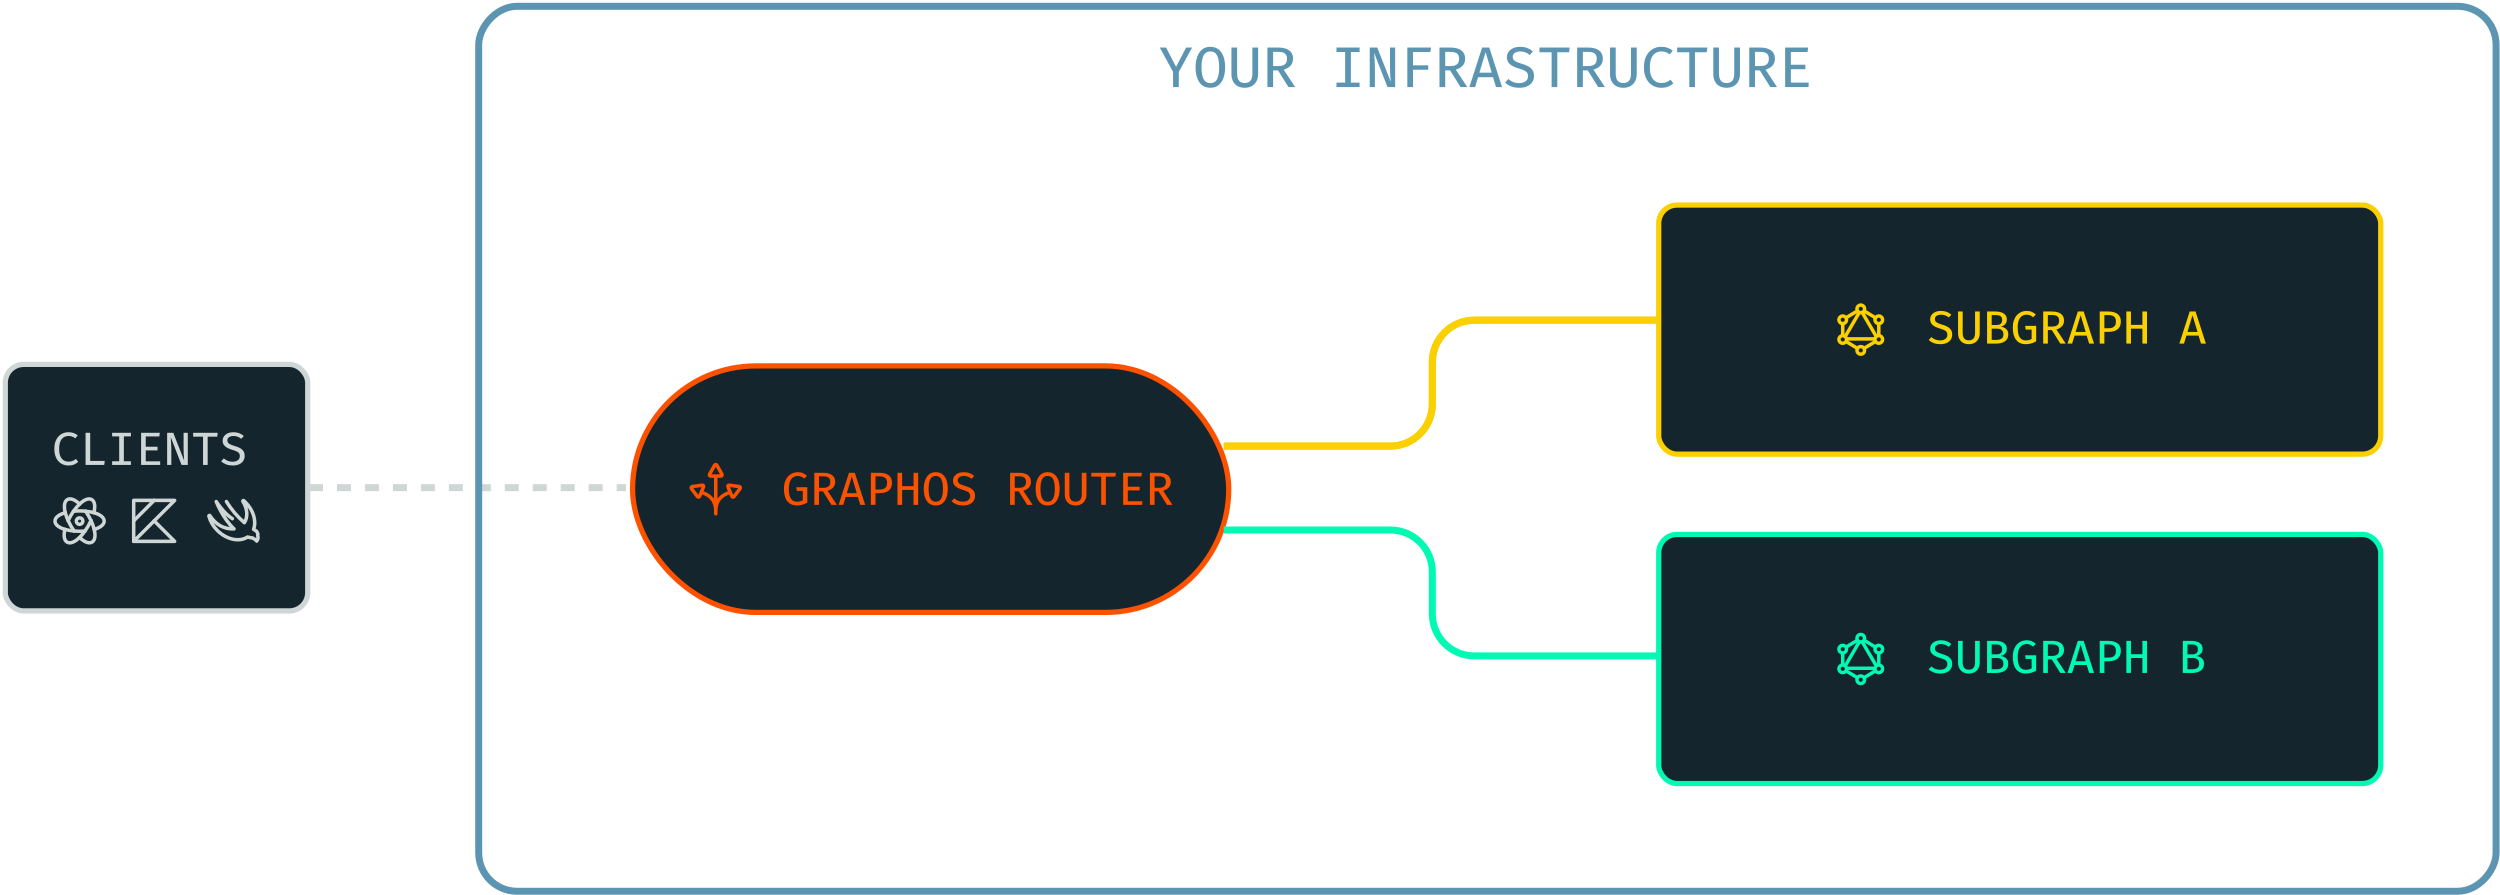
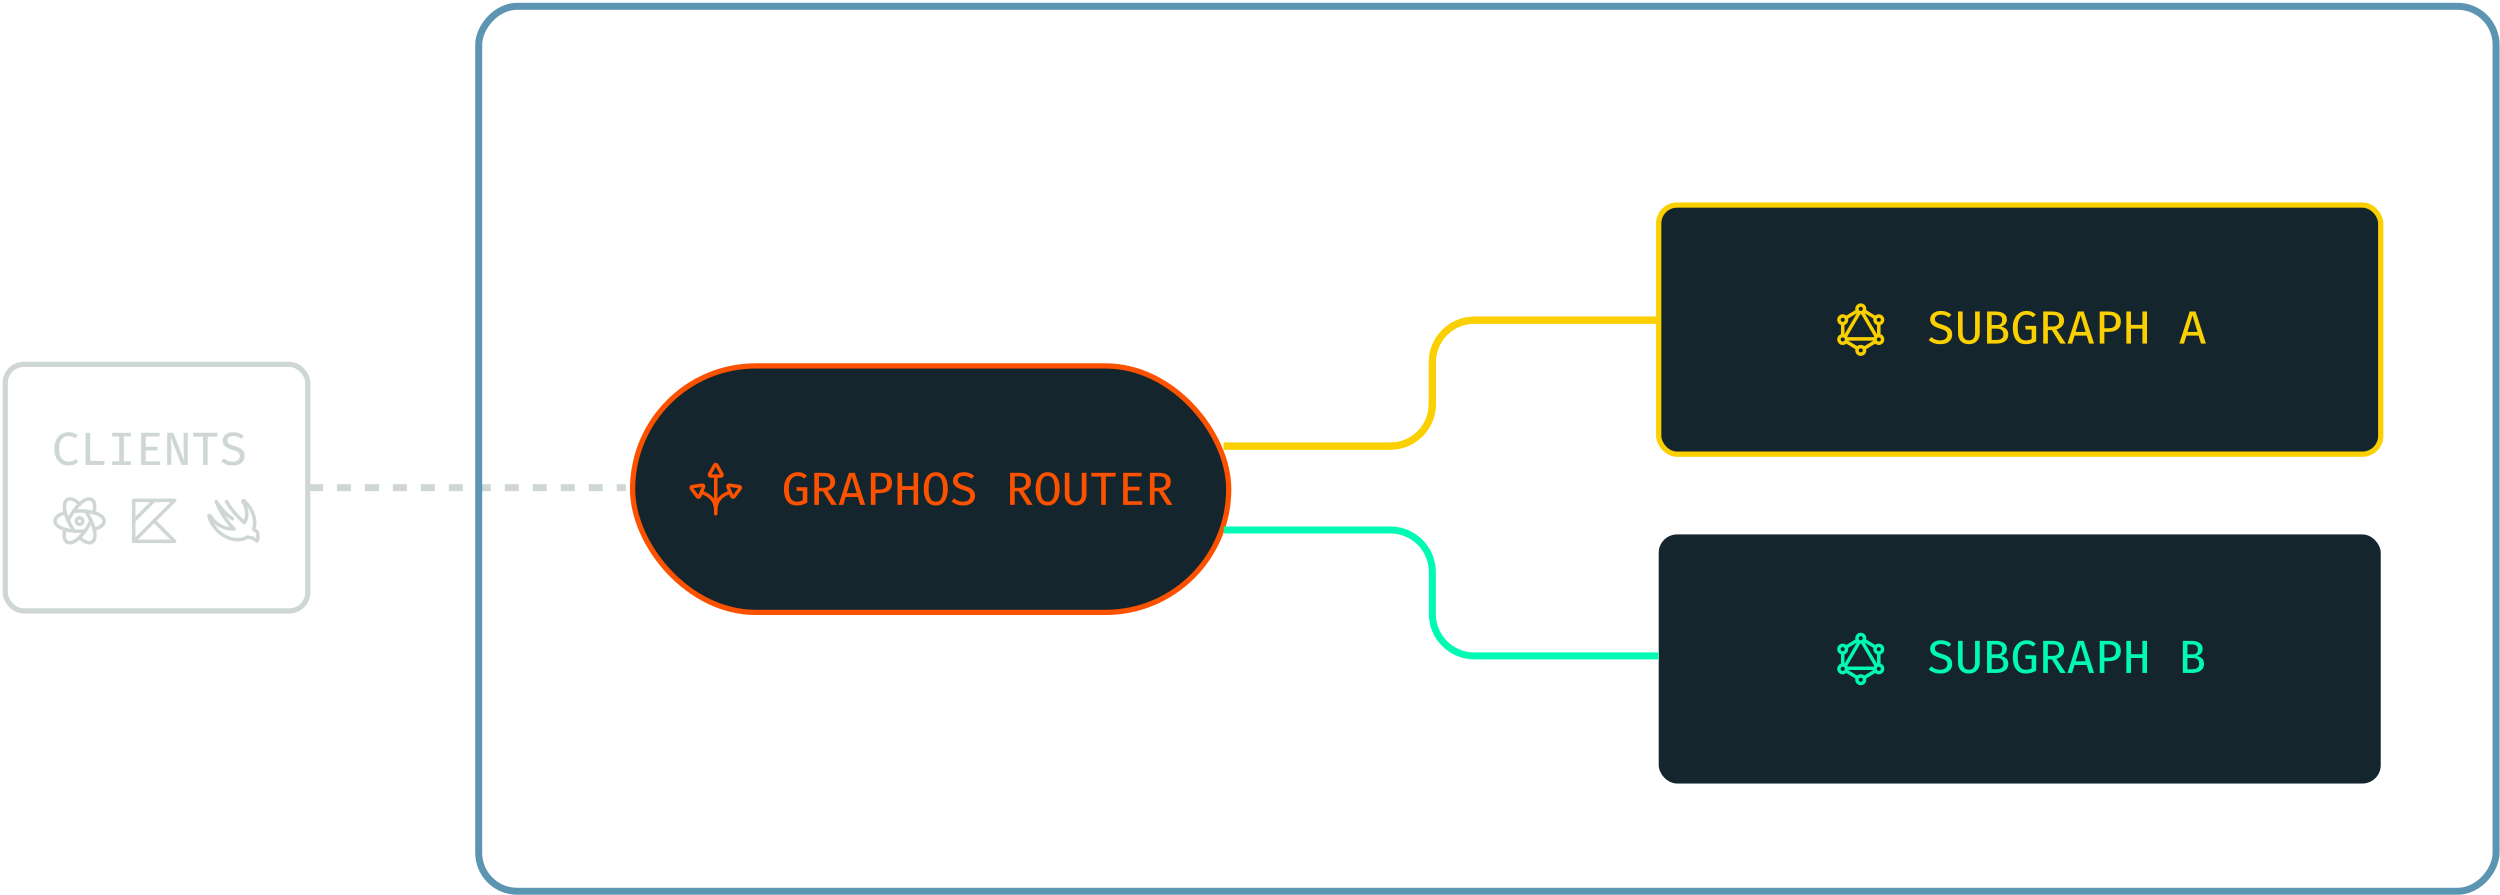
<svg xmlns="http://www.w3.org/2000/svg" width="715" height="256" viewBox="0 0 715 256" fill="none">
-   <rect x="1.511" y="104.218" width="86.5" height="70.5" rx="5.25" fill="#15252D" />
  <rect x="1.511" y="104.218" width="86.5" height="70.5" rx="5.25" stroke="#CFD7D6" stroke-width="1.5" />
  <path d="M19.534 123.614C20.143 123.614 20.654 123.692 21.067 123.848C21.485 124.003 21.876 124.23 22.241 124.528L21.527 125.368C21.243 125.132 20.941 124.961 20.621 124.854C20.301 124.743 19.965 124.688 19.614 124.688C19.13 124.688 18.683 124.806 18.274 125.041C17.865 125.277 17.536 125.663 17.287 126.201C17.038 126.739 16.914 127.461 16.914 128.368C16.914 129.252 17.032 129.963 17.267 130.501C17.507 131.034 17.83 131.423 18.234 131.668C18.643 131.908 19.099 132.028 19.601 132.028C20.103 132.028 20.518 131.95 20.847 131.794C21.181 131.634 21.47 131.452 21.714 131.248L22.374 132.094C22.085 132.379 21.71 132.623 21.247 132.828C20.79 133.032 20.23 133.134 19.567 133.134C18.807 133.134 18.123 132.952 17.514 132.588C16.91 132.223 16.43 131.688 16.074 130.981C15.719 130.27 15.541 129.399 15.541 128.368C15.541 127.337 15.721 126.468 16.081 125.761C16.445 125.054 16.93 124.521 17.534 124.161C18.143 123.797 18.81 123.614 19.534 123.614ZM24.472 132.968V123.781H25.799V131.821H29.959L29.812 132.968H24.472ZM37.444 123.781V124.814H35.423V131.928H37.444V132.968H32.07V131.928H34.09V124.814H32.07V123.781H37.444ZM41.681 124.821V127.774H45.055V128.821H41.681V131.934H45.808V132.968H40.355V123.781H45.708L45.555 124.821H41.681ZM51.92 132.968L48.82 125.001C48.828 125.157 48.846 125.423 48.873 125.801C48.904 126.174 48.933 126.606 48.96 127.094C48.986 127.579 49 128.063 49 128.548V132.968H47.8V123.781H49.553L52.686 131.768C52.677 131.617 52.657 131.366 52.626 131.014C52.595 130.659 52.566 130.239 52.54 129.754C52.517 129.27 52.506 128.752 52.506 128.201V123.781H53.706V132.968H51.92ZM59.391 124.881V132.968H58.071V124.881H55.244V123.781H62.264L62.124 124.881H59.391ZM69.969 130.401C69.969 130.934 69.834 131.408 69.562 131.821C69.296 132.23 68.907 132.552 68.396 132.788C67.889 133.019 67.273 133.134 66.549 133.134C65.847 133.134 65.22 133.028 64.669 132.814C64.118 132.601 63.649 132.308 63.262 131.934L64.016 131.088C64.336 131.386 64.702 131.621 65.116 131.794C65.529 131.968 66.011 132.054 66.562 132.054C66.922 132.054 67.256 131.997 67.562 131.881C67.874 131.761 68.122 131.583 68.309 131.348C68.5 131.108 68.596 130.808 68.596 130.448C68.596 130.163 68.538 129.921 68.422 129.721C68.311 129.517 68.114 129.337 67.829 129.181C67.545 129.026 67.147 128.872 66.636 128.721C66.013 128.539 65.48 128.332 65.036 128.101C64.596 127.866 64.258 127.583 64.022 127.254C63.791 126.921 63.676 126.512 63.676 126.028C63.676 125.552 63.807 125.134 64.069 124.774C64.331 124.41 64.691 124.126 65.149 123.921C65.607 123.717 66.133 123.614 66.729 123.614C67.374 123.614 67.936 123.708 68.416 123.894C68.9 124.081 69.336 124.346 69.722 124.688L68.989 125.514C68.66 125.226 68.307 125.017 67.929 124.888C67.556 124.754 67.176 124.688 66.789 124.688C66.3 124.688 65.885 124.794 65.542 125.008C65.2 125.217 65.029 125.537 65.029 125.968C65.029 126.226 65.098 126.446 65.236 126.628C65.374 126.806 65.605 126.97 65.929 127.121C66.258 127.272 66.707 127.432 67.276 127.601C67.769 127.748 68.218 127.928 68.622 128.141C69.031 128.35 69.358 128.634 69.602 128.994C69.847 129.35 69.969 129.819 69.969 130.401Z" fill="#CFD7D6" />
  <g clip-path="url(#clip0_451_2146)">
    <path d="M26.032 148.882C26.42 149.692 26.725 150.538 26.944 151.409C28.684 150.897 29.792 150.056 29.792 149.034C29.792 147.992 28.642 147.137 26.843 146.629" stroke="#CFD7D6" stroke-linecap="round" stroke-linejoin="round" />
    <path d="M19.481 148.882C19.144 148.158 18.872 147.405 18.669 146.632C16.875 147.14 15.731 147.994 15.731 149.034C15.731 150.054 16.836 150.894 18.571 151.409" stroke="#CFD7D6" stroke-linecap="round" stroke-linejoin="round" />
    <path d="M21.026 146.208C21.535 145.467 22.116 144.78 22.761 144.156C21.448 142.906 20.165 142.366 19.28 142.877C18.378 143.398 18.212 144.821 18.672 146.634" stroke="#CFD7D6" stroke-linecap="round" stroke-linejoin="round" />
    <path d="M24.302 151.88C23.843 152.534 23.328 153.146 22.761 153.709C24.098 155.008 25.411 155.574 26.311 155.054C27.195 154.544 27.37 153.167 26.946 151.409" stroke="#CFD7D6" stroke-linecap="round" stroke-linejoin="round" />
    <path d="M21.213 151.879C20.318 151.81 19.432 151.651 18.569 151.405C18.141 153.168 18.319 154.548 19.201 155.06C20.103 155.58 21.419 155.012 22.759 153.708" stroke="#CFD7D6" stroke-linecap="round" stroke-linejoin="round" />
    <path d="M24.488 146.207C25.284 146.278 26.072 146.419 26.843 146.63C27.299 144.822 27.133 143.402 26.233 142.88C25.349 142.372 24.07 142.906 22.761 144.156" stroke="#CFD7D6" stroke-linecap="round" stroke-linejoin="round" />
    <path d="M24.488 146.207C23.937 146.154 23.363 146.123 22.761 146.123C22.158 146.123 21.58 146.154 21.026 146.207C20.742 146.617 20.464 147.052 20.196 147.516C19.928 147.979 19.696 148.434 19.481 148.882C19.711 149.386 19.973 149.901 20.273 150.421C20.573 150.941 20.89 151.427 21.21 151.88C22.238 151.968 23.272 151.968 24.299 151.881C24.973 150.94 25.553 149.936 26.031 148.882C25.594 147.948 25.078 147.053 24.488 146.207Z" stroke="#CFD7D6" stroke-linecap="round" stroke-linejoin="round" />
    <path d="M21.823 149.034C21.823 149.283 21.922 149.521 22.098 149.697C22.274 149.873 22.512 149.972 22.761 149.972C23.009 149.972 23.248 149.873 23.424 149.697C23.599 149.521 23.698 149.283 23.698 149.034C23.698 148.786 23.599 148.547 23.424 148.371C23.248 148.195 23.009 148.097 22.761 148.097C22.512 148.097 22.274 148.195 22.098 148.371C21.922 148.547 21.823 148.786 21.823 149.034Z" stroke="#CFD7D6" stroke-linecap="round" stroke-linejoin="round" />
  </g>
  <g clip-path="url(#clip1_451_2146)">
    <path d="M38.235 143.107V154.826L49.953 143.107H38.235Z" stroke="#CFD7D6" stroke-linecap="round" stroke-linejoin="round" />
    <path d="M44.094 148.967L49.953 154.826H38.235" stroke="#CFD7D6" stroke-linecap="round" stroke-linejoin="round" />
    <path d="M44.094 143.107L38.36 148.842" stroke="#CFD7D6" stroke-linecap="round" stroke-linejoin="round" />
  </g>
  <g clip-path="url(#clip2_451_2146)">
    <path d="M66.454 148.342C64.011 146.823 61.842 143.442 61.842 143.442C61.842 143.442 63.636 148.161 66.93 151.261C65.868 151.32 64.807 151.145 63.821 150.748C62.835 150.352 61.948 149.744 61.223 148.967C60.764 148.508 60.36 147.999 60.017 147.448C59.995 147.421 59.964 147.403 59.929 147.397C59.895 147.391 59.859 147.398 59.83 147.417C59.795 147.435 59.768 147.464 59.751 147.498C59.734 147.533 59.729 147.573 59.736 147.611C60.169 149.164 61.003 150.576 62.154 151.704C64.817 154.367 68.486 155.104 70.817 153.579C71.267 153.717 71.73 153.807 72.198 153.848C73.411 154.473 73.411 154.761 73.411 154.761C73.587 154.555 73.707 154.307 73.761 154.041C73.814 153.775 73.799 153.5 73.717 153.242C73.782 152.956 73.757 152.657 73.645 152.387C73.533 152.116 73.34 151.886 73.092 151.729L72.536 151.386C73.379 149.086 72.536 145.973 70.192 143.636C70.036 143.473 69.873 143.323 69.704 143.179C69.676 143.154 69.639 143.141 69.601 143.141C69.563 143.141 69.527 143.154 69.498 143.179C69.469 143.203 69.449 143.235 69.441 143.272C69.433 143.308 69.438 143.346 69.454 143.379C70.773 145.473 70.967 147.867 69.892 149.492C67.879 147.751 66.146 145.711 64.754 143.442" stroke="#CFD7D6" stroke-linecap="round" stroke-linejoin="round" />
  </g>
  <rect x="180.917" y="104.65" width="170.5" height="70.5" rx="35.25" fill="#15252D" />
  <rect x="180.917" y="104.65" width="170.5" height="70.5" rx="35.25" stroke="#FC5200" stroke-width="1.5" />
  <g clip-path="url(#clip3_451_2146)">
    <path d="M200.565 140.795C203.158 141.608 204.703 143.17 204.703 146.12M204.703 146.12V146.932M204.703 146.12C204.703 143.17 206.247 141.608 208.84 140.795M204.703 146.12V136.15M203.234 136.15C203.174 136.15 203.114 136.134 203.061 136.103C203.008 136.073 202.965 136.029 202.934 135.976C202.904 135.923 202.889 135.863 202.889 135.802C202.889 135.741 202.906 135.681 202.937 135.629L204.405 133.025C204.436 132.973 204.479 132.931 204.531 132.901C204.584 132.871 204.643 132.855 204.703 132.855C204.763 132.855 204.822 132.871 204.874 132.901C204.926 132.931 204.97 132.973 205 133.025L206.469 135.628C206.5 135.681 206.516 135.741 206.517 135.802C206.517 135.863 206.501 135.923 206.471 135.976C206.441 136.029 206.397 136.073 206.344 136.103C206.292 136.134 206.232 136.15 206.171 136.15H203.234ZM201.21 139.238C201.233 139.181 201.241 139.12 201.233 139.059C201.225 138.999 201.201 138.942 201.164 138.893C201.126 138.845 201.077 138.808 201.02 138.785C200.964 138.761 200.902 138.754 200.842 138.762L197.967 139.166C197.907 139.175 197.851 139.198 197.803 139.235C197.755 139.272 197.718 139.321 197.695 139.377C197.672 139.432 197.664 139.493 197.671 139.553C197.679 139.613 197.702 139.67 197.739 139.718L199.484 142.035C199.521 142.083 199.57 142.121 199.626 142.145C199.682 142.169 199.744 142.177 199.804 142.169C199.865 142.162 199.922 142.138 199.971 142.101C200.019 142.064 200.057 142.015 200.081 141.958L200.643 140.598L201.21 139.238ZM208.195 139.238C208.172 139.181 208.164 139.12 208.172 139.059C208.18 138.999 208.204 138.942 208.242 138.893C208.279 138.845 208.328 138.808 208.385 138.785C208.441 138.761 208.503 138.754 208.563 138.762L211.438 139.166C211.498 139.175 211.555 139.198 211.602 139.235C211.65 139.272 211.687 139.321 211.71 139.377C211.733 139.432 211.741 139.493 211.734 139.553C211.726 139.613 211.703 139.67 211.666 139.718L209.921 142.035C209.884 142.083 209.835 142.121 209.779 142.145C209.723 142.169 209.661 142.177 209.601 142.169C209.54 142.162 209.483 142.138 209.434 142.101C209.386 142.064 209.348 142.015 209.324 141.958L208.762 140.598L208.195 139.238Z" stroke="#FC5200" stroke-linecap="round" stroke-linejoin="round" />
  </g>
  <path d="M227.851 144.567C226.726 144.567 225.837 144.169 225.184 143.374C224.531 142.578 224.204 141.387 224.204 139.8C224.204 139.009 224.311 138.318 224.524 137.727C224.737 137.132 225.026 136.636 225.391 136.24C225.76 135.84 226.177 135.543 226.644 135.347C227.115 135.147 227.606 135.047 228.117 135.047C228.726 135.047 229.233 135.136 229.637 135.314C230.046 135.492 230.431 135.747 230.791 136.08L230.017 136.88C229.471 136.374 228.844 136.12 228.137 136.12C227.702 136.12 227.291 136.236 226.904 136.467C226.517 136.698 226.204 137.083 225.964 137.62C225.724 138.158 225.604 138.885 225.604 139.8C225.604 141.112 225.802 142.056 226.197 142.634C226.593 143.207 227.175 143.494 227.944 143.494C228.531 143.494 229.08 143.354 229.591 143.074V140.387H227.891L227.737 139.334H230.891V143.747C230.469 143.983 230.017 144.178 229.537 144.334C229.062 144.489 228.5 144.567 227.851 144.567ZM238.862 137.82C238.862 138.509 238.651 139.065 238.229 139.487C237.811 139.905 237.295 140.194 236.682 140.354L239.355 144.4H237.789L235.369 140.527H234.229V144.4H232.902V135.214H235.349C236.5 135.214 237.373 135.434 237.969 135.874C238.564 136.309 238.862 136.958 238.862 137.82ZM237.455 137.82C237.455 137.256 237.291 136.849 236.962 136.6C236.638 136.352 236.138 136.227 235.462 136.227H234.229V139.52H235.475C236.107 139.52 236.593 139.392 236.935 139.134C237.282 138.872 237.455 138.434 237.455 137.82ZM245.347 142.114H241.867L241.174 144.4H239.847L242.807 135.214H244.474L247.44 144.4H246.04L245.347 142.114ZM242.174 141.054H245.04L243.614 136.28L242.174 141.054ZM255.105 138.06C255.105 138.776 254.952 139.354 254.645 139.794C254.343 140.229 253.923 140.547 253.385 140.747C252.847 140.947 252.232 141.047 251.538 141.047H250.392V144.4H249.065V135.214H251.498C252.618 135.214 253.498 135.447 254.138 135.914C254.783 136.376 255.105 137.092 255.105 138.06ZM253.705 138.074C253.705 137.398 253.509 136.923 253.118 136.647C252.732 136.372 252.234 136.234 251.625 136.234H250.392V140.007H251.605C252.014 140.007 252.376 139.949 252.692 139.834C253.007 139.718 253.254 139.52 253.432 139.24C253.614 138.96 253.705 138.572 253.705 138.074ZM261.27 144.4V140.12H258.003V144.4H256.683V135.214H258.003V139.034H261.27V135.214H262.59V144.4H261.27ZM271.068 139.814C271.068 140.747 270.939 141.572 270.681 142.287C270.423 143.003 270.039 143.563 269.528 143.967C269.021 144.367 268.39 144.567 267.634 144.567C266.879 144.567 266.245 144.372 265.734 143.98C265.228 143.585 264.845 143.032 264.588 142.32C264.33 141.609 264.201 140.778 264.201 139.827C264.201 138.889 264.33 138.063 264.588 137.347C264.845 136.627 265.228 136.065 265.734 135.66C266.245 135.252 266.879 135.047 267.634 135.047C268.39 135.047 269.021 135.245 269.528 135.64C270.039 136.036 270.423 136.592 270.681 137.307C270.939 138.023 271.068 138.858 271.068 139.814ZM269.688 139.814C269.688 138.605 269.528 137.687 269.208 137.06C268.892 136.434 268.368 136.12 267.634 136.12C266.901 136.12 266.374 136.436 266.054 137.067C265.739 137.698 265.581 138.618 265.581 139.827C265.581 141.032 265.743 141.945 266.068 142.567C266.397 143.185 266.919 143.494 267.634 143.494C268.368 143.494 268.892 143.183 269.208 142.56C269.528 141.934 269.688 141.018 269.688 139.814ZM278.852 141.834C278.852 142.367 278.717 142.84 278.446 143.254C278.179 143.663 277.79 143.985 277.279 144.22C276.772 144.452 276.157 144.567 275.432 144.567C274.73 144.567 274.103 144.46 273.552 144.247C273.001 144.034 272.532 143.74 272.146 143.367L272.899 142.52C273.219 142.818 273.586 143.054 273.999 143.227C274.412 143.4 274.895 143.487 275.446 143.487C275.806 143.487 276.139 143.429 276.446 143.314C276.757 143.194 277.006 143.016 277.192 142.78C277.383 142.54 277.479 142.24 277.479 141.88C277.479 141.596 277.421 141.354 277.306 141.154C277.195 140.949 276.997 140.769 276.712 140.614C276.428 140.458 276.03 140.305 275.519 140.154C274.897 139.972 274.363 139.765 273.919 139.534C273.479 139.298 273.141 139.016 272.906 138.687C272.675 138.354 272.559 137.945 272.559 137.46C272.559 136.985 272.69 136.567 272.952 136.207C273.215 135.843 273.575 135.558 274.032 135.354C274.49 135.149 275.017 135.047 275.612 135.047C276.257 135.047 276.819 135.14 277.299 135.327C277.783 135.514 278.219 135.778 278.606 136.12L277.872 136.947C277.543 136.658 277.19 136.449 276.812 136.32C276.439 136.187 276.059 136.12 275.672 136.12C275.183 136.12 274.768 136.227 274.426 136.44C274.083 136.649 273.912 136.969 273.912 137.4C273.912 137.658 273.981 137.878 274.119 138.06C274.257 138.238 274.488 138.403 274.812 138.554C275.141 138.705 275.59 138.865 276.159 139.034C276.652 139.18 277.101 139.36 277.506 139.574C277.915 139.783 278.241 140.067 278.486 140.427C278.73 140.783 278.852 141.252 278.852 141.834ZM294.848 137.82C294.848 138.509 294.637 139.065 294.215 139.487C293.797 139.905 293.282 140.194 292.668 140.354L295.342 144.4H293.775L291.355 140.527H290.215V144.4H288.888V135.214H291.335C292.486 135.214 293.36 135.434 293.955 135.874C294.551 136.309 294.848 136.958 294.848 137.82ZM293.442 137.82C293.442 137.256 293.277 136.849 292.948 136.6C292.624 136.352 292.124 136.227 291.448 136.227H290.215V139.52H291.462C292.093 139.52 292.58 139.392 292.922 139.134C293.268 138.872 293.442 138.434 293.442 137.82ZM303.06 139.814C303.06 140.747 302.931 141.572 302.673 142.287C302.415 143.003 302.031 143.563 301.52 143.967C301.013 144.367 300.382 144.567 299.627 144.567C298.871 144.567 298.238 144.372 297.727 143.98C297.22 143.585 296.838 143.032 296.58 142.32C296.322 141.609 296.193 140.778 296.193 139.827C296.193 138.889 296.322 138.063 296.58 137.347C296.838 136.627 297.22 136.065 297.727 135.66C298.238 135.252 298.871 135.047 299.627 135.047C300.382 135.047 301.013 135.245 301.52 135.64C302.031 136.036 302.415 136.592 302.673 137.307C302.931 138.023 303.06 138.858 303.06 139.814ZM301.68 139.814C301.68 138.605 301.52 137.687 301.2 137.06C300.884 136.434 300.36 136.12 299.627 136.12C298.893 136.12 298.367 136.436 298.047 137.067C297.731 137.698 297.573 138.618 297.573 139.827C297.573 141.032 297.735 141.945 298.06 142.567C298.389 143.185 298.911 143.494 299.627 143.494C300.36 143.494 300.884 143.183 301.2 142.56C301.52 141.934 301.68 141.018 301.68 139.814ZM310.725 135.214V141.407C310.725 142.029 310.598 142.578 310.345 143.054C310.096 143.529 309.738 143.9 309.271 144.167C308.809 144.434 308.256 144.567 307.611 144.567C306.962 144.567 306.407 144.434 305.945 144.167C305.482 143.9 305.129 143.529 304.885 143.054C304.645 142.578 304.525 142.029 304.525 141.407V135.214H305.845V141.307C305.845 142.747 306.433 143.467 307.611 143.467C308.798 143.467 309.391 142.747 309.391 141.307V135.214H310.725ZM316.263 136.314V144.4H314.943V136.314H312.116V135.214H319.136L318.996 136.314H316.263ZM322.547 136.254V139.207H325.921V140.254H322.547V143.367H326.674V144.4H321.221V135.214H326.574L326.421 136.254H322.547ZM334.839 137.82C334.839 138.509 334.628 139.065 334.205 139.487C333.788 139.905 333.272 140.194 332.659 140.354L335.332 144.4H333.765L331.345 140.527H330.205V144.4H328.879V135.214H331.325C332.476 135.214 333.35 135.434 333.945 135.874C334.541 136.309 334.839 136.958 334.839 137.82ZM333.432 137.82C333.432 137.256 333.268 136.849 332.939 136.6C332.614 136.352 332.114 136.227 331.439 136.227H330.205V139.52H331.452C332.083 139.52 332.57 139.392 332.912 139.134C333.259 138.872 333.432 138.434 333.432 137.82Z" fill="#FC5200" />
-   <path d="M337.138 20.56V24.9H335.497V20.576L331.698 13.594H333.495L336.35 19.124L339.239 13.594H340.937L337.138 20.56ZM350.387 19.255C350.387 20.404 350.228 21.419 349.911 22.299C349.594 23.18 349.121 23.869 348.492 24.367C347.868 24.859 347.091 25.105 346.161 25.105C345.231 25.105 344.452 24.865 343.823 24.384C343.199 23.897 342.729 23.216 342.412 22.34C342.094 21.465 341.936 20.442 341.936 19.272C341.936 18.117 342.094 17.1 342.412 16.219C342.729 15.333 343.199 14.641 343.823 14.143C344.452 13.64 345.231 13.389 346.161 13.389C347.091 13.389 347.868 13.632 348.492 14.119C349.121 14.606 349.594 15.29 349.911 16.17C350.228 17.051 350.387 18.079 350.387 19.255ZM348.689 19.255C348.689 17.767 348.492 16.638 348.098 15.867C347.709 15.095 347.064 14.71 346.161 14.71C345.259 14.71 344.611 15.098 344.217 15.875C343.828 16.651 343.634 17.784 343.634 19.272C343.634 20.754 343.834 21.878 344.233 22.644C344.638 23.404 345.281 23.785 346.161 23.785C347.064 23.785 347.709 23.402 348.098 22.636C348.492 21.864 348.689 20.738 348.689 19.255ZM359.82 13.594V21.216C359.82 21.982 359.665 22.658 359.353 23.243C359.046 23.828 358.606 24.285 358.032 24.613C357.463 24.941 356.782 25.105 355.989 25.105C355.19 25.105 354.506 24.941 353.937 24.613C353.369 24.285 352.934 23.828 352.633 23.243C352.337 22.658 352.19 21.982 352.19 21.216V13.594H353.814V21.093C353.814 22.866 354.539 23.752 355.989 23.752C357.449 23.752 358.179 22.866 358.179 21.093V13.594H359.82ZM369.812 16.802C369.812 17.65 369.552 18.334 369.032 18.853C368.518 19.367 367.884 19.723 367.129 19.92L370.419 24.9H368.491L365.512 20.133H364.109V24.9H362.477V13.594H365.488C366.905 13.594 367.979 13.864 368.712 14.406C369.445 14.942 369.812 15.741 369.812 16.802ZM368.081 16.802C368.081 16.107 367.878 15.607 367.473 15.3C367.074 14.994 366.459 14.841 365.627 14.841H364.109V18.894H365.644C366.42 18.894 367.019 18.736 367.441 18.418C367.867 18.096 368.081 17.557 368.081 16.802ZM388.843 13.594V14.866H386.357V23.62H388.843V24.9H382.23V23.62H384.716V14.866H382.23V13.594H388.843ZM396.816 24.9L393.001 15.095C393.012 15.287 393.033 15.615 393.066 16.08C393.105 16.539 393.14 17.07 393.173 17.672C393.206 18.268 393.222 18.864 393.222 19.46V24.9H391.745V13.594H393.903L397.76 23.424C397.749 23.238 397.724 22.928 397.686 22.496C397.647 22.059 397.612 21.542 397.579 20.945C397.552 20.349 397.538 19.712 397.538 19.034V13.594H399.015V24.9H396.816ZM404.116 14.874V18.681H408.473V19.953H404.116V24.9H402.492V13.594H409.277L409.088 14.874H404.116ZM419.031 16.802C419.031 17.65 418.771 18.334 418.251 18.853C417.737 19.367 417.102 19.723 416.348 19.92L419.638 24.9H417.71L414.731 20.133H413.328V24.9H411.695V13.594H414.707C416.123 13.594 417.198 13.864 417.931 14.406C418.664 14.942 419.031 15.741 419.031 16.802ZM417.299 16.802C417.299 16.107 417.097 15.607 416.692 15.3C416.293 14.994 415.678 14.841 414.846 14.841H413.328V18.894H414.862C415.639 18.894 416.238 18.736 416.659 18.418C417.086 18.096 417.299 17.557 417.299 16.802ZM427.012 22.086H422.729L421.875 24.9H420.243L423.886 13.594H425.937L429.588 24.9H427.865L427.012 22.086ZM423.106 20.781H426.634L424.879 14.906L423.106 20.781ZM438.718 21.741C438.718 22.398 438.551 22.98 438.218 23.489C437.889 23.992 437.411 24.389 436.782 24.679C436.158 24.963 435.401 25.105 434.509 25.105C433.645 25.105 432.873 24.974 432.195 24.712C431.517 24.449 430.94 24.088 430.464 23.629L431.391 22.587C431.785 22.953 432.236 23.243 432.745 23.456C433.254 23.67 433.847 23.776 434.525 23.776C434.968 23.776 435.379 23.705 435.756 23.563C436.139 23.415 436.445 23.197 436.675 22.907C436.91 22.611 437.028 22.242 437.028 21.799C437.028 21.449 436.957 21.151 436.815 20.904C436.678 20.653 436.434 20.431 436.084 20.24C435.734 20.048 435.245 19.86 434.616 19.674C433.85 19.45 433.193 19.195 432.646 18.911C432.105 18.621 431.689 18.273 431.399 17.869C431.115 17.458 430.973 16.955 430.973 16.359C430.973 15.774 431.134 15.259 431.457 14.816C431.779 14.368 432.222 14.018 432.786 13.766C433.349 13.514 433.998 13.389 434.73 13.389C435.524 13.389 436.216 13.504 436.806 13.733C437.403 13.963 437.939 14.288 438.415 14.71L437.512 15.727C437.107 15.371 436.672 15.114 436.207 14.956C435.748 14.792 435.28 14.71 434.804 14.71C434.203 14.71 433.691 14.841 433.27 15.104C432.849 15.361 432.638 15.754 432.638 16.285C432.638 16.602 432.723 16.873 432.893 17.097C433.062 17.316 433.347 17.518 433.746 17.704C434.151 17.89 434.703 18.087 435.403 18.295C436.01 18.476 436.563 18.697 437.061 18.96C437.564 19.217 437.966 19.567 438.267 20.01C438.568 20.448 438.718 21.025 438.718 21.741ZM445.387 14.948V24.9H443.762V14.948H440.283V13.594H448.923L448.751 14.948H445.387ZM458.406 16.802C458.406 17.65 458.146 18.334 457.626 18.853C457.112 19.367 456.477 19.723 455.723 19.92L459.013 24.9H457.085L454.106 20.133H452.703V24.9H451.07V13.594H454.082C455.498 13.594 456.573 13.864 457.306 14.406C458.039 14.942 458.406 15.741 458.406 16.802ZM456.674 16.802C456.674 16.107 456.472 15.607 456.067 15.3C455.668 14.994 455.053 14.841 454.221 14.841H452.703V18.894H454.237C455.014 18.894 455.613 18.736 456.034 18.418C456.461 18.096 456.674 17.557 456.674 16.802ZM468.102 13.594V21.216C468.102 21.982 467.946 22.658 467.634 23.243C467.328 23.828 466.887 24.285 466.313 24.613C465.744 24.941 465.063 25.105 464.27 25.105C463.471 25.105 462.788 24.941 462.219 24.613C461.65 24.285 461.215 23.828 460.914 23.243C460.619 22.658 460.471 21.982 460.471 21.216V13.594H462.096V21.093C462.096 22.866 462.82 23.752 464.27 23.752C465.73 23.752 466.461 22.866 466.461 21.093V13.594H468.102ZM475.082 13.389C475.831 13.389 476.46 13.484 476.969 13.676C477.483 13.867 477.965 14.146 478.413 14.513L477.535 15.546C477.185 15.257 476.813 15.046 476.419 14.915C476.025 14.778 475.613 14.71 475.18 14.71C474.584 14.71 474.034 14.855 473.531 15.145C473.028 15.434 472.623 15.91 472.317 16.572C472.01 17.234 471.857 18.123 471.857 19.239C471.857 20.327 472.002 21.203 472.292 21.864C472.588 22.521 472.984 23 473.482 23.3C473.985 23.596 474.546 23.744 475.164 23.744C475.782 23.744 476.294 23.648 476.698 23.456C477.109 23.259 477.464 23.035 477.765 22.784L478.577 23.826C478.222 24.176 477.76 24.477 477.191 24.728C476.627 24.98 475.938 25.105 475.123 25.105C474.188 25.105 473.345 24.881 472.596 24.433C471.852 23.984 471.261 23.325 470.823 22.455C470.386 21.58 470.167 20.508 470.167 19.239C470.167 17.97 470.389 16.9 470.832 16.031C471.28 15.161 471.876 14.505 472.62 14.061C473.37 13.613 474.19 13.389 475.082 13.389ZM484.762 14.948V24.9H483.137V14.948H479.658V13.594H488.298L488.126 14.948H484.762ZM497.633 13.594V21.216C497.633 21.982 497.477 22.658 497.165 23.243C496.859 23.828 496.419 24.285 495.844 24.613C495.275 24.941 494.594 25.105 493.801 25.105C493.003 25.105 492.319 24.941 491.75 24.613C491.181 24.285 490.746 23.828 490.445 23.243C490.15 22.658 490.002 21.982 490.002 21.216V13.594H491.627V21.093C491.627 22.866 492.352 23.752 493.801 23.752C495.262 23.752 495.992 22.866 495.992 21.093V13.594H497.633ZM507.624 16.802C507.624 17.65 507.365 18.334 506.845 18.853C506.331 19.367 505.696 19.723 504.941 19.92L508.232 24.9H506.303L503.325 20.133H501.922V24.9H500.289V13.594H503.3C504.717 13.594 505.792 13.864 506.525 14.406C507.258 14.942 507.624 15.741 507.624 16.802ZM505.893 16.802C505.893 16.107 505.691 15.607 505.286 15.3C504.887 14.994 504.271 14.841 503.44 14.841H501.922V18.894H503.456C504.233 18.894 504.832 18.736 505.253 18.418C505.68 18.096 505.893 17.557 505.893 16.802ZM512.184 14.874V18.509H516.336V19.797H512.184V23.629H517.263V24.9H510.551V13.594H517.14L516.951 14.874H512.184Z" fill="#5C95B2" />
  <rect x="474.391" y="58.65" width="206.5" height="71.245" rx="5.25" fill="#15252D" />
  <rect x="474.391" y="58.65" width="206.5" height="71.245" rx="5.25" stroke="#FAD000" stroke-width="1.5" />
  <g clip-path="url(#clip4_451_2146)">
    <path d="M536.249 96.929H528.098M536.399 97.651L533.107 99.646M527.021 95.991C527.311 95.991 527.589 96.106 527.794 96.312C527.999 96.517 528.115 96.795 528.115 97.085C528.115 97.375 527.999 97.653 527.794 97.858C527.589 98.064 527.311 98.179 527.021 98.179C526.731 98.179 526.453 98.064 526.248 97.858C526.042 97.653 525.927 97.375 525.927 97.085C525.927 96.795 526.042 96.517 526.248 96.312C526.453 96.106 526.731 95.991 527.021 95.991ZM527.021 95.991V92.552M537.333 95.991C537.624 95.991 537.902 96.106 538.107 96.312C538.312 96.517 538.427 96.795 538.427 97.085C538.427 97.375 538.312 97.653 538.107 97.858C537.902 98.064 537.624 98.179 537.333 98.179C537.043 98.179 536.765 98.064 536.56 97.858C536.355 97.653 536.24 97.375 536.24 97.085C536.24 96.795 536.355 96.517 536.56 96.312C536.765 96.106 537.043 95.991 537.333 95.991ZM537.333 95.991V92.552M531.77 89.344L527.724 96.26M532.585 89.344L536.63 96.261M531.242 88.902L527.955 90.894M527.955 97.651L531.247 99.646M533.113 88.902L536.399 90.894M532.177 89.429C532.467 89.429 532.745 89.314 532.951 89.108C533.156 88.903 533.271 88.625 533.271 88.335C533.271 88.045 533.156 87.767 532.951 87.562C532.745 87.356 532.467 87.241 532.177 87.241C531.887 87.241 531.609 87.356 531.404 87.562C531.199 87.767 531.083 88.045 531.083 88.335C531.083 88.625 531.199 88.903 531.404 89.108C531.609 89.314 531.887 89.429 532.177 89.429ZM527.021 92.554C527.311 92.554 527.589 92.439 527.794 92.233C527.999 92.028 528.115 91.75 528.115 91.46C528.115 91.17 527.999 90.892 527.794 90.687C527.589 90.481 527.311 90.366 527.021 90.366C526.731 90.366 526.453 90.481 526.248 90.687C526.042 90.892 525.927 91.17 525.927 91.46C525.927 91.75 526.042 92.028 526.248 92.233C526.453 92.439 526.731 92.554 527.021 92.554ZM537.333 92.554C537.624 92.554 537.902 92.439 538.107 92.233C538.312 92.028 538.427 91.75 538.427 91.46C538.427 91.17 538.312 90.892 538.107 90.687C537.902 90.481 537.624 90.366 537.333 90.366C537.043 90.366 536.765 90.481 536.56 90.687C536.355 90.892 536.24 91.17 536.24 91.46C536.24 91.75 536.355 92.028 536.56 92.233C536.765 92.439 537.043 92.554 537.333 92.554ZM532.177 101.304C532.467 101.304 532.745 101.188 532.951 100.983C533.156 100.778 533.271 100.5 533.271 100.21C533.271 99.92 533.156 99.642 532.951 99.437C532.745 99.231 532.467 99.116 532.177 99.116C531.887 99.116 531.609 99.231 531.404 99.437C531.199 99.642 531.083 99.92 531.083 100.21C531.083 100.5 531.199 100.778 531.404 100.983C531.609 101.188 531.887 101.304 532.177 101.304Z" stroke="#FAD000" stroke-linecap="round" stroke-linejoin="round" />
  </g>
  <path d="M558.325 95.706C558.325 96.239 558.189 96.713 557.918 97.126C557.652 97.535 557.263 97.857 556.752 98.093C556.245 98.324 555.629 98.439 554.905 98.439C554.203 98.439 553.576 98.332 553.025 98.119C552.474 97.906 552.005 97.612 551.618 97.239L552.372 96.392C552.692 96.69 553.058 96.926 553.472 97.099C553.885 97.272 554.367 97.359 554.918 97.359C555.278 97.359 555.612 97.301 555.918 97.186C556.229 97.066 556.478 96.888 556.665 96.653C556.856 96.412 556.952 96.112 556.952 95.752C556.952 95.468 556.894 95.226 556.778 95.026C556.667 94.821 556.469 94.641 556.185 94.486C555.901 94.33 555.503 94.177 554.992 94.026C554.369 93.844 553.836 93.637 553.392 93.406C552.952 93.17 552.614 92.888 552.378 92.559C552.147 92.226 552.032 91.817 552.032 91.332C552.032 90.857 552.163 90.439 552.425 90.079C552.687 89.715 553.047 89.43 553.505 89.226C553.963 89.021 554.489 88.919 555.085 88.919C555.729 88.919 556.292 89.013 556.772 89.199C557.256 89.386 557.692 89.65 558.078 89.993L557.345 90.819C557.016 90.53 556.663 90.321 556.285 90.192C555.912 90.059 555.532 89.993 555.145 89.993C554.656 89.993 554.241 90.099 553.898 90.312C553.556 90.521 553.385 90.841 553.385 91.272C553.385 91.53 553.454 91.75 553.592 91.933C553.729 92.11 553.961 92.275 554.285 92.426C554.614 92.577 555.063 92.737 555.632 92.906C556.125 93.052 556.574 93.233 556.978 93.446C557.387 93.655 557.714 93.939 557.958 94.299C558.203 94.655 558.325 95.124 558.325 95.706ZM566.203 89.086V95.279C566.203 95.901 566.076 96.45 565.823 96.926C565.574 97.401 565.216 97.772 564.75 98.039C564.288 98.306 563.734 98.439 563.09 98.439C562.441 98.439 561.885 98.306 561.423 98.039C560.961 97.772 560.608 97.401 560.363 96.926C560.123 96.45 560.003 95.901 560.003 95.279V89.086H561.323V95.179C561.323 96.619 561.912 97.339 563.09 97.339C564.276 97.339 564.87 96.619 564.87 95.179V89.086H566.203ZM574.361 95.639C574.361 96.146 574.261 96.568 574.061 96.906C573.866 97.244 573.599 97.513 573.261 97.713C572.928 97.912 572.552 98.057 572.134 98.146C571.721 98.23 571.297 98.272 570.861 98.272H568.301V89.086H570.668C571.081 89.086 571.483 89.124 571.874 89.199C572.266 89.27 572.619 89.395 572.934 89.573C573.25 89.746 573.499 89.984 573.681 90.286C573.868 90.584 573.961 90.957 573.961 91.406C573.961 91.793 573.879 92.124 573.714 92.399C573.554 92.67 573.346 92.89 573.088 93.059C572.83 93.224 572.554 93.339 572.261 93.406C572.594 93.464 572.921 93.57 573.241 93.726C573.566 93.877 573.832 94.106 574.041 94.412C574.254 94.715 574.361 95.124 574.361 95.639ZM572.614 91.493C572.614 90.995 572.459 90.641 572.148 90.433C571.841 90.219 571.417 90.112 570.874 90.112H569.621V92.953H570.981C571.51 92.953 571.914 92.839 572.194 92.612C572.474 92.381 572.614 92.008 572.614 91.493ZM572.974 95.659C572.974 95.219 572.888 94.879 572.714 94.639C572.546 94.395 572.317 94.226 572.028 94.132C571.743 94.039 571.428 93.993 571.081 93.993H569.621V97.213H571.021C571.319 97.213 571.617 97.175 571.914 97.099C572.217 97.019 572.468 96.868 572.668 96.646C572.872 96.424 572.974 96.095 572.974 95.659ZM579.306 98.439C578.181 98.439 577.293 98.041 576.639 97.246C575.986 96.45 575.659 95.259 575.659 93.672C575.659 92.881 575.766 92.19 575.979 91.599C576.193 91.004 576.481 90.508 576.846 90.112C577.215 89.713 577.633 89.415 578.099 89.219C578.57 89.019 579.061 88.919 579.573 88.919C580.181 88.919 580.688 89.008 581.093 89.186C581.501 89.364 581.886 89.619 582.246 89.953L581.473 90.752C580.926 90.246 580.299 89.993 579.593 89.993C579.157 89.993 578.746 90.108 578.359 90.339C577.973 90.57 577.659 90.955 577.419 91.493C577.179 92.03 577.059 92.757 577.059 93.672C577.059 94.984 577.257 95.928 577.653 96.506C578.048 97.079 578.63 97.366 579.399 97.366C579.986 97.366 580.535 97.226 581.046 96.946V94.259H579.346L579.193 93.206H582.346V97.619C581.924 97.855 581.473 98.05 580.993 98.206C580.517 98.361 579.955 98.439 579.306 98.439ZM590.317 91.692C590.317 92.381 590.106 92.937 589.684 93.359C589.266 93.777 588.751 94.066 588.137 94.226L590.811 98.272H589.244L586.824 94.399H585.684V98.272H584.357V89.086H586.804C587.955 89.086 588.828 89.306 589.424 89.746C590.019 90.181 590.317 90.83 590.317 91.692ZM588.911 91.692C588.911 91.128 588.746 90.721 588.417 90.472C588.093 90.224 587.593 90.099 586.917 90.099H585.684V93.392H586.931C587.562 93.392 588.048 93.264 588.391 93.006C588.737 92.744 588.911 92.306 588.911 91.692ZM596.802 95.986H593.322L592.629 98.272H591.302L594.262 89.086H595.929L598.895 98.272H597.495L596.802 95.986ZM593.629 94.926H596.495L595.069 90.153L593.629 94.926ZM606.56 91.933C606.56 92.648 606.407 93.226 606.1 93.666C605.798 94.101 605.378 94.419 604.84 94.619C604.302 94.819 603.687 94.919 602.993 94.919H601.847V98.272H600.52V89.086H602.953C604.073 89.086 604.953 89.319 605.593 89.786C606.238 90.248 606.56 90.964 606.56 91.933ZM605.16 91.946C605.16 91.27 604.964 90.795 604.573 90.519C604.187 90.244 603.689 90.106 603.08 90.106H601.847V93.879H603.06C603.469 93.879 603.831 93.821 604.147 93.706C604.462 93.59 604.709 93.392 604.887 93.112C605.069 92.832 605.16 92.444 605.16 91.946ZM612.725 98.272V93.993H609.458V98.272H608.138V89.086H609.458V92.906H612.725V89.086H614.045V98.272H612.725ZM628.794 95.986H625.314L624.621 98.272H623.294L626.254 89.086H627.921L630.887 98.272H629.487L628.794 95.986ZM625.621 94.926H628.487L627.061 90.153L625.621 94.926Z" fill="#FAD000" />
  <rect x="474.391" y="152.846" width="206.5" height="71.245" rx="5.25" fill="#15252D" />
-   <rect x="474.391" y="152.846" width="206.5" height="71.245" rx="5.25" stroke="#00FAB3" stroke-width="1.5" />
  <g clip-path="url(#clip5_451_2146)">
    <path d="M536.249 191.124H528.098M536.399 191.847L533.107 193.842M527.021 190.187C527.311 190.187 527.589 190.302 527.794 190.507C527.999 190.712 528.115 190.99 528.115 191.28C528.115 191.57 527.999 191.849 527.794 192.054C527.589 192.259 527.311 192.374 527.021 192.374C526.731 192.374 526.453 192.259 526.248 192.054C526.042 191.849 525.927 191.57 525.927 191.28C525.927 190.99 526.042 190.712 526.248 190.507C526.453 190.302 526.731 190.187 527.021 190.187ZM527.021 190.187V186.747M537.333 190.187C537.624 190.187 537.902 190.302 538.107 190.507C538.312 190.712 538.427 190.99 538.427 191.28C538.427 191.57 538.312 191.849 538.107 192.054C537.902 192.259 537.624 192.374 537.333 192.374C537.043 192.374 536.765 192.259 536.56 192.054C536.355 191.849 536.24 191.57 536.24 191.28C536.24 190.99 536.355 190.712 536.56 190.507C536.765 190.302 537.043 190.187 537.333 190.187ZM537.333 190.187V186.747M531.77 183.54L527.724 190.455M532.585 183.54L536.63 190.456M531.242 183.097L527.955 185.089M527.955 191.847L531.247 193.842M533.113 183.097L536.399 185.089M532.177 183.624C532.467 183.624 532.745 183.509 532.951 183.304C533.156 183.099 533.271 182.82 533.271 182.53C533.271 182.24 533.156 181.962 532.951 181.757C532.745 181.552 532.467 181.437 532.177 181.437C531.887 181.437 531.609 181.552 531.404 181.757C531.199 181.962 531.083 182.24 531.083 182.53C531.083 182.82 531.199 183.099 531.404 183.304C531.609 183.509 531.887 183.624 532.177 183.624ZM527.021 186.749C527.311 186.749 527.589 186.634 527.794 186.429C527.999 186.224 528.115 185.945 528.115 185.655C528.115 185.365 527.999 185.087 527.794 184.882C527.589 184.677 527.311 184.562 527.021 184.562C526.731 184.562 526.453 184.677 526.248 184.882C526.042 185.087 525.927 185.365 525.927 185.655C525.927 185.945 526.042 186.224 526.248 186.429C526.453 186.634 526.731 186.749 527.021 186.749ZM537.333 186.749C537.624 186.749 537.902 186.634 538.107 186.429C538.312 186.224 538.427 185.945 538.427 185.655C538.427 185.365 538.312 185.087 538.107 184.882C537.902 184.677 537.624 184.562 537.333 184.562C537.043 184.562 536.765 184.677 536.56 184.882C536.355 185.087 536.24 185.365 536.24 185.655C536.24 185.945 536.355 186.224 536.56 186.429C536.765 186.634 537.043 186.749 537.333 186.749ZM532.177 195.499C532.467 195.499 532.745 195.384 532.951 195.179C533.156 194.974 533.271 194.695 533.271 194.405C533.271 194.115 533.156 193.837 532.951 193.632C532.745 193.427 532.467 193.312 532.177 193.312C531.887 193.312 531.609 193.427 531.404 193.632C531.199 193.837 531.083 194.115 531.083 194.405C531.083 194.695 531.199 194.974 531.404 195.179C531.609 195.384 531.887 195.499 532.177 195.499Z" stroke="#00FAB3" stroke-linecap="round" stroke-linejoin="round" />
  </g>
  <path d="M558.325 189.901C558.325 190.434 558.189 190.908 557.918 191.321C557.652 191.73 557.263 192.052 556.752 192.288C556.245 192.519 555.629 192.634 554.905 192.634C554.203 192.634 553.576 192.528 553.025 192.314C552.474 192.101 552.005 191.808 551.618 191.434L552.372 190.588C552.692 190.886 553.058 191.121 553.472 191.294C553.885 191.468 554.367 191.554 554.918 191.554C555.278 191.554 555.612 191.497 555.918 191.381C556.229 191.261 556.478 191.083 556.665 190.848C556.856 190.608 556.952 190.308 556.952 189.948C556.952 189.663 556.894 189.421 556.778 189.221C556.667 189.017 556.469 188.837 556.185 188.681C555.901 188.526 555.503 188.372 554.992 188.221C554.369 188.039 553.836 187.832 553.392 187.601C552.952 187.366 552.614 187.083 552.378 186.754C552.147 186.421 552.032 186.012 552.032 185.528C552.032 185.052 552.163 184.634 552.425 184.274C552.687 183.91 553.047 183.626 553.505 183.421C553.963 183.217 554.489 183.114 555.085 183.114C555.729 183.114 556.292 183.208 556.772 183.394C557.256 183.581 557.692 183.846 558.078 184.188L557.345 185.014C557.016 184.726 556.663 184.517 556.285 184.388C555.912 184.254 555.532 184.188 555.145 184.188C554.656 184.188 554.241 184.294 553.898 184.508C553.556 184.717 553.385 185.037 553.385 185.468C553.385 185.726 553.454 185.946 553.592 186.128C553.729 186.306 553.961 186.47 554.285 186.621C554.614 186.772 555.063 186.932 555.632 187.101C556.125 187.248 556.574 187.428 556.978 187.641C557.387 187.85 557.714 188.134 557.958 188.494C558.203 188.85 558.325 189.319 558.325 189.901ZM566.203 183.281V189.474C566.203 190.097 566.076 190.646 565.823 191.121C565.574 191.597 565.216 191.968 564.75 192.234C564.288 192.501 563.734 192.634 563.09 192.634C562.441 192.634 561.885 192.501 561.423 192.234C560.961 191.968 560.608 191.597 560.363 191.121C560.123 190.646 560.003 190.097 560.003 189.474V183.281H561.323V189.374C561.323 190.814 561.912 191.534 563.09 191.534C564.276 191.534 564.87 190.814 564.87 189.374V183.281H566.203ZM574.361 189.834C574.361 190.341 574.261 190.763 574.061 191.101C573.866 191.439 573.599 191.708 573.261 191.908C572.928 192.108 572.552 192.252 572.134 192.341C571.721 192.426 571.297 192.468 570.861 192.468H568.301V183.281H570.668C571.081 183.281 571.483 183.319 571.874 183.394C572.266 183.466 572.619 183.59 572.934 183.768C573.25 183.941 573.499 184.179 573.681 184.481C573.868 184.779 573.961 185.152 573.961 185.601C573.961 185.988 573.879 186.319 573.714 186.594C573.554 186.866 573.346 187.086 573.088 187.254C572.83 187.419 572.554 187.534 572.261 187.601C572.594 187.659 572.921 187.766 573.241 187.921C573.566 188.072 573.832 188.301 574.041 188.608C574.254 188.91 574.361 189.319 574.361 189.834ZM572.614 185.688C572.614 185.19 572.459 184.837 572.148 184.628C571.841 184.414 571.417 184.308 570.874 184.308H569.621V187.148H570.981C571.51 187.148 571.914 187.034 572.194 186.808C572.474 186.577 572.614 186.203 572.614 185.688ZM572.974 189.854C572.974 189.414 572.888 189.074 572.714 188.834C572.546 188.59 572.317 188.421 572.028 188.328C571.743 188.234 571.428 188.188 571.081 188.188H569.621V191.408H571.021C571.319 191.408 571.617 191.37 571.914 191.294C572.217 191.214 572.468 191.063 572.668 190.841C572.872 190.619 572.974 190.29 572.974 189.854ZM579.306 192.634C578.181 192.634 577.293 192.237 576.639 191.441C575.986 190.646 575.659 189.454 575.659 187.868C575.659 187.077 575.766 186.386 575.979 185.794C576.193 185.199 576.481 184.703 576.846 184.308C577.215 183.908 577.633 183.61 578.099 183.414C578.57 183.214 579.061 183.114 579.573 183.114C580.181 183.114 580.688 183.203 581.093 183.381C581.501 183.559 581.886 183.814 582.246 184.148L581.473 184.948C580.926 184.441 580.299 184.188 579.593 184.188C579.157 184.188 578.746 184.303 578.359 184.534C577.973 184.766 577.659 185.15 577.419 185.688C577.179 186.226 577.059 186.952 577.059 187.868C577.059 189.179 577.257 190.123 577.653 190.701C578.048 191.274 578.63 191.561 579.399 191.561C579.986 191.561 580.535 191.421 581.046 191.141V188.454H579.346L579.193 187.401H582.346V191.814C581.924 192.05 581.473 192.246 580.993 192.401C580.517 192.557 579.955 192.634 579.306 192.634ZM590.317 185.888C590.317 186.577 590.106 187.132 589.684 187.554C589.266 187.972 588.751 188.261 588.137 188.421L590.811 192.468H589.244L586.824 188.594H585.684V192.468H584.357V183.281H586.804C587.955 183.281 588.828 183.501 589.424 183.941C590.019 184.377 590.317 185.026 590.317 185.888ZM588.911 185.888C588.911 185.323 588.746 184.917 588.417 184.668C588.093 184.419 587.593 184.294 586.917 184.294H585.684V187.588H586.931C587.562 187.588 588.048 187.459 588.391 187.201C588.737 186.939 588.911 186.501 588.911 185.888ZM596.802 190.181H593.322L592.629 192.468H591.302L594.262 183.281H595.929L598.895 192.468H597.495L596.802 190.181ZM593.629 189.121H596.495L595.069 184.348L593.629 189.121ZM606.56 186.128C606.56 186.843 606.407 187.421 606.1 187.861C605.798 188.297 605.378 188.614 604.84 188.814C604.302 189.014 603.687 189.114 602.993 189.114H601.847V192.468H600.52V183.281H602.953C604.073 183.281 604.953 183.514 605.593 183.981C606.238 184.443 606.56 185.159 606.56 186.128ZM605.16 186.141C605.16 185.466 604.964 184.99 604.573 184.714C604.187 184.439 603.689 184.301 603.08 184.301H601.847V188.074H603.06C603.469 188.074 603.831 188.017 604.147 187.901C604.462 187.786 604.709 187.588 604.887 187.308C605.069 187.028 605.16 186.639 605.16 186.141ZM612.725 192.468V188.188H609.458V192.468H608.138V183.281H609.458V187.101H612.725V183.281H614.045V192.468H612.725ZM630.347 189.834C630.347 190.341 630.247 190.763 630.047 191.101C629.852 191.439 629.585 191.708 629.247 191.908C628.914 192.108 628.539 192.252 628.121 192.341C627.707 192.426 627.283 192.468 626.847 192.468H624.287V183.281H626.654C627.067 183.281 627.47 183.319 627.861 183.394C628.252 183.466 628.605 183.59 628.921 183.768C629.236 183.941 629.485 184.179 629.667 184.481C629.854 184.779 629.947 185.152 629.947 185.601C629.947 185.988 629.865 186.319 629.701 186.594C629.541 186.866 629.332 187.086 629.074 187.254C628.816 187.419 628.541 187.534 628.247 187.601C628.581 187.659 628.907 187.766 629.227 187.921C629.552 188.072 629.819 188.301 630.027 188.608C630.241 188.91 630.347 189.319 630.347 189.834ZM628.601 185.688C628.601 185.19 628.445 184.837 628.134 184.628C627.827 184.414 627.403 184.308 626.861 184.308H625.607V187.148H626.967C627.496 187.148 627.901 187.034 628.181 186.808C628.461 186.577 628.601 186.203 628.601 185.688ZM628.961 189.854C628.961 189.414 628.874 189.074 628.701 188.834C628.532 188.59 628.303 188.421 628.014 188.328C627.73 188.234 627.414 188.188 627.067 188.188H625.607V191.408H627.007C627.305 191.408 627.603 191.37 627.901 191.294C628.203 191.214 628.454 191.063 628.654 190.841C628.859 190.619 628.961 190.29 628.961 189.854Z" fill="#00FAB3" />
  <path d="M88.376 139.468L179.019 139.468" stroke="#CFD7D6" stroke-width="2" stroke-dasharray="4 4" />
  <path d="M349.984 127.584H397.647C404.274 127.584 409.647 122.212 409.647 115.584V103.575C409.647 96.948 415.019 91.575 421.647 91.575H474.281" stroke="#FAD000" stroke-width="2" />
  <path d="M349.984 127.584H397.647C404.274 127.584 409.647 122.212 409.647 115.584V103.575C409.647 96.948 415.019 91.575 421.647 91.575H474.281" stroke="#FAD000" stroke-width="2" />
  <path d="M349.984 151.576H397.647C404.274 151.576 409.647 156.948 409.647 163.576V175.585C409.647 182.212 415.019 187.585 421.647 187.585H474.281" stroke="#00FAB3" stroke-width="2" />
  <rect x="-1" y="1" width="576.971" height="253.103" rx="11" transform="matrix(-1 0 0 1 712.88 0.8)" stroke="#5C95B2" stroke-width="2" />
  <defs>
    <clipPath id="clip0_451_2146">
      <rect width="16" height="16" fill="white" transform="translate(14.761 140.968)" />
    </clipPath>
    <clipPath id="clip1_451_2146">
      <rect width="13.333" height="13.333" fill="white" transform="translate(37.427 142.301)" />
    </clipPath>
    <clipPath id="clip2_451_2146">
      <rect width="16" height="16" fill="white" transform="translate(58.761 140.968)" />
    </clipPath>
    <clipPath id="clip3_451_2146">
      <rect width="16" height="16" fill="white" transform="translate(196.703 131.9)" />
    </clipPath>
    <clipPath id="clip4_451_2146">
      <rect width="16" height="16" fill="white" transform="translate(524.177 86.272)" />
    </clipPath>
    <clipPath id="clip5_451_2146">
      <rect width="16" height="16" fill="white" transform="translate(524.177 180.468)" />
    </clipPath>
  </defs>
</svg>